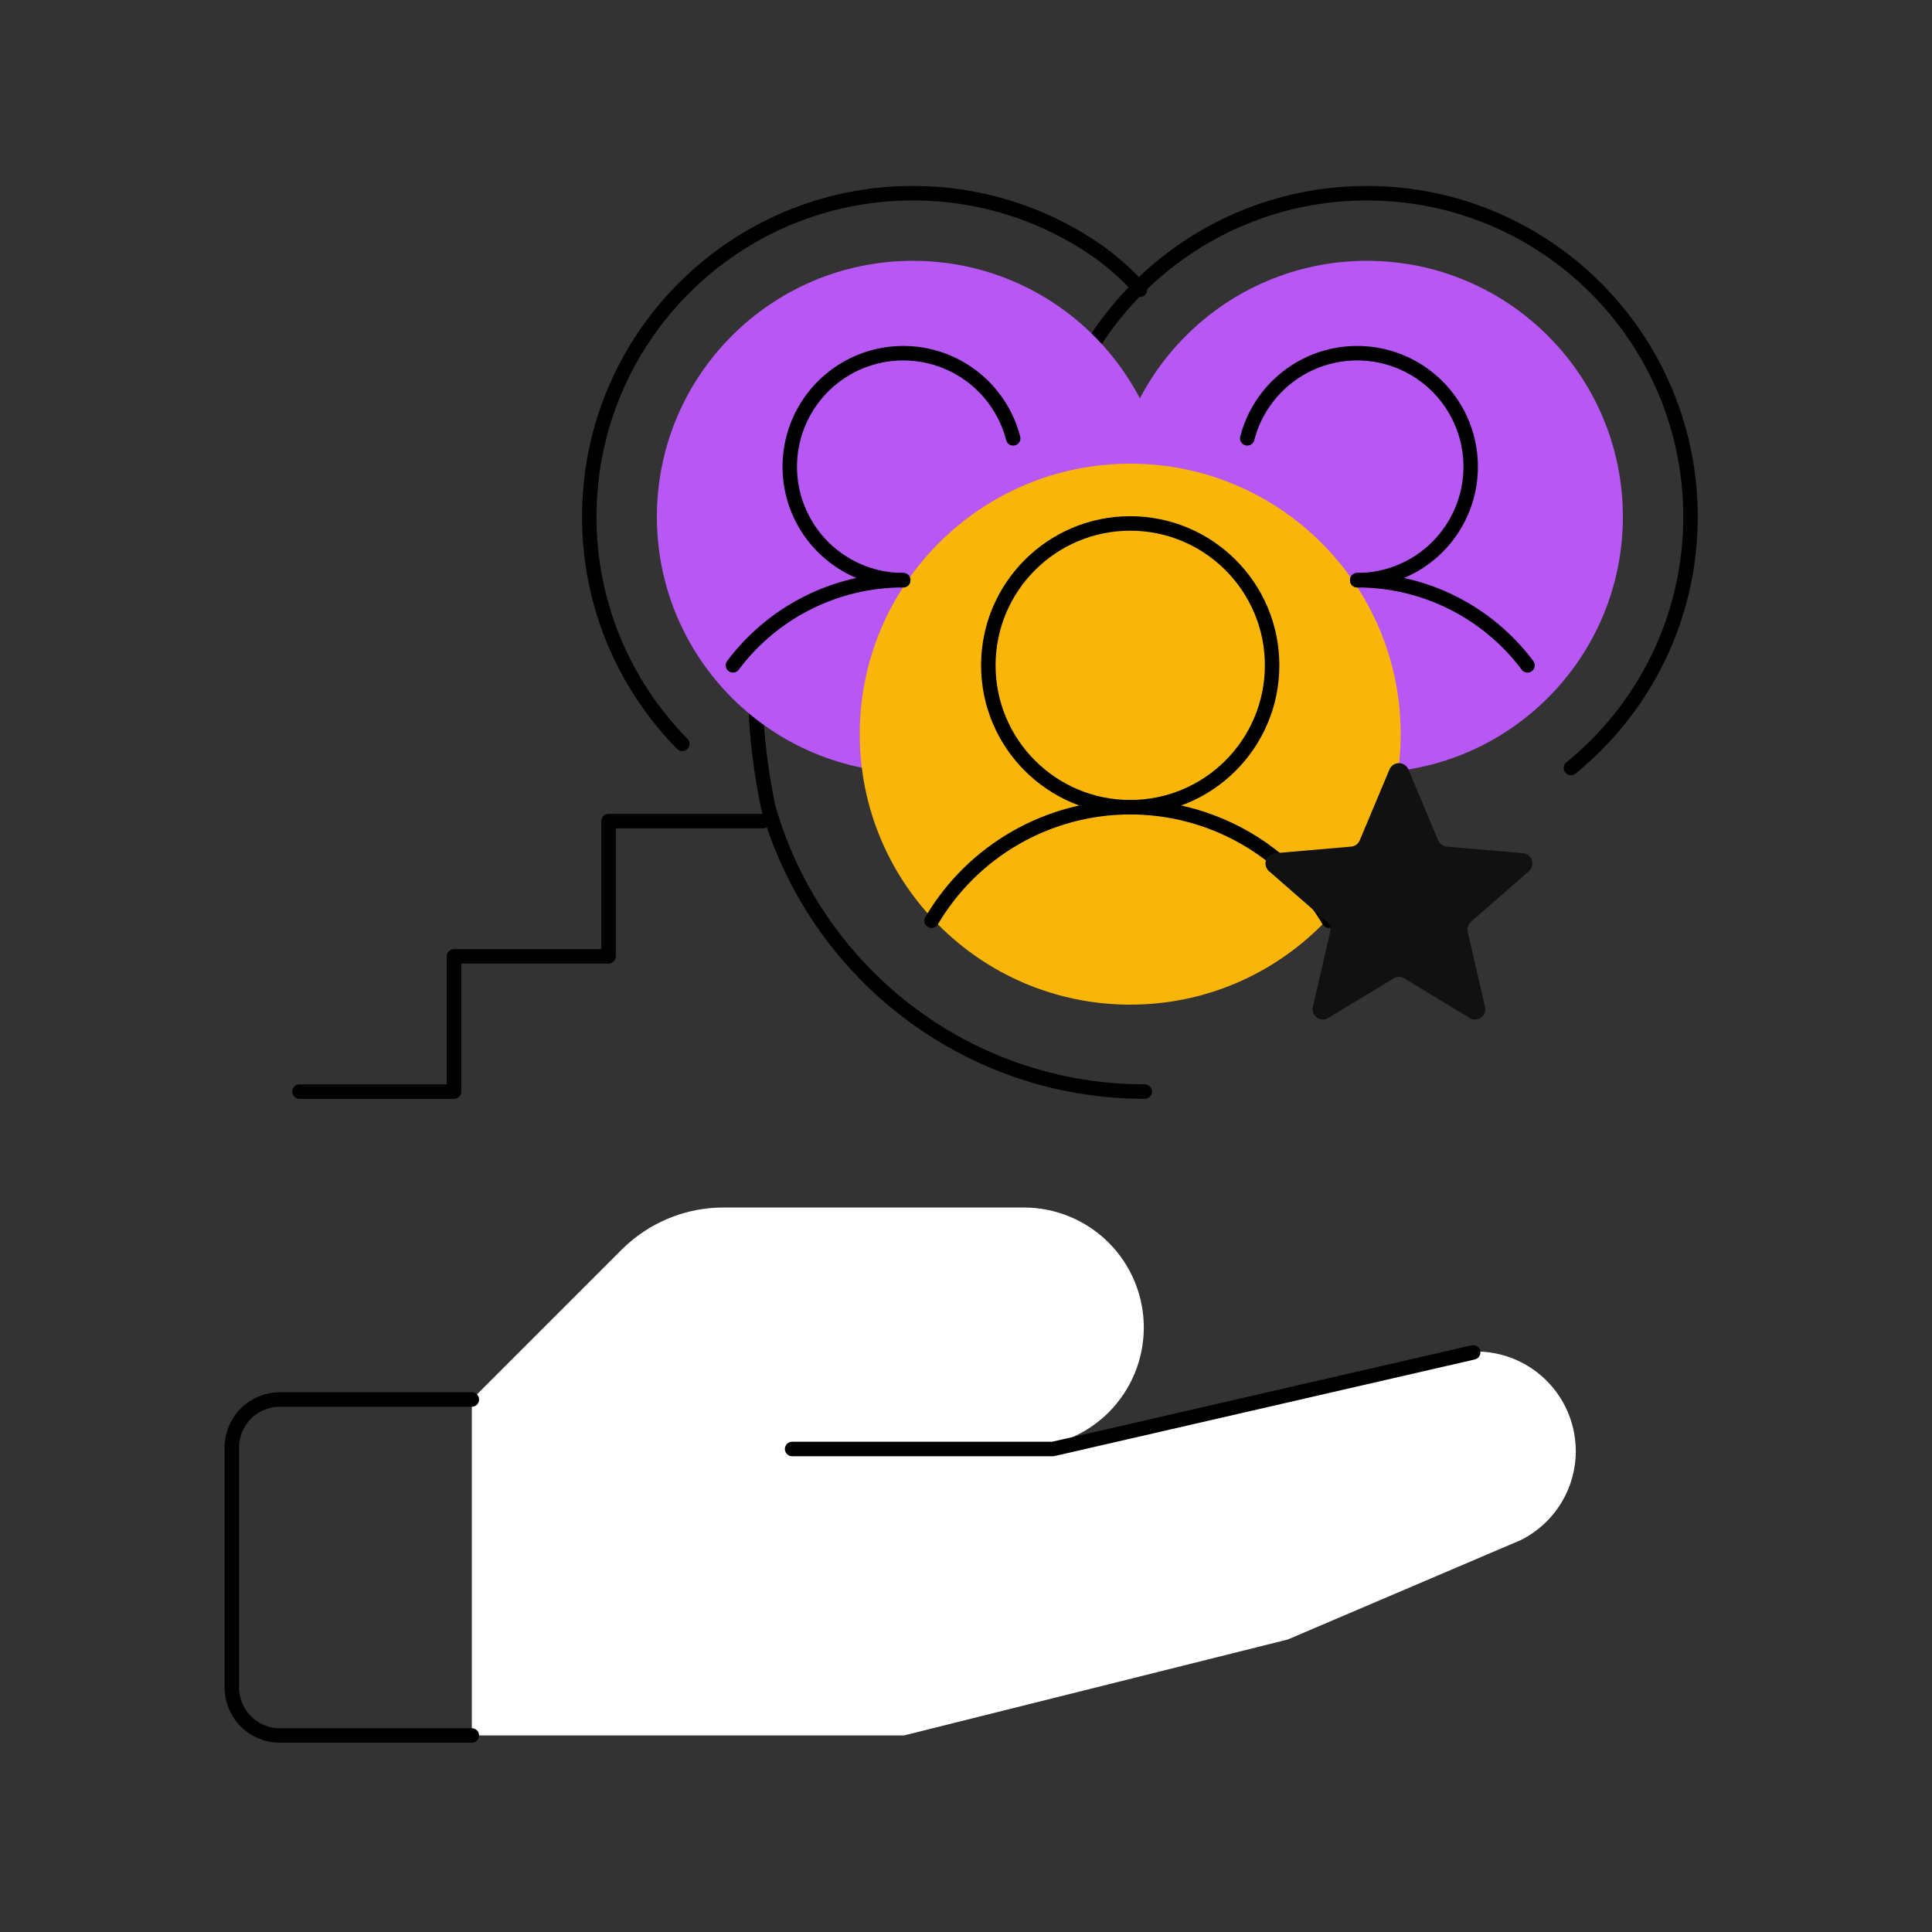
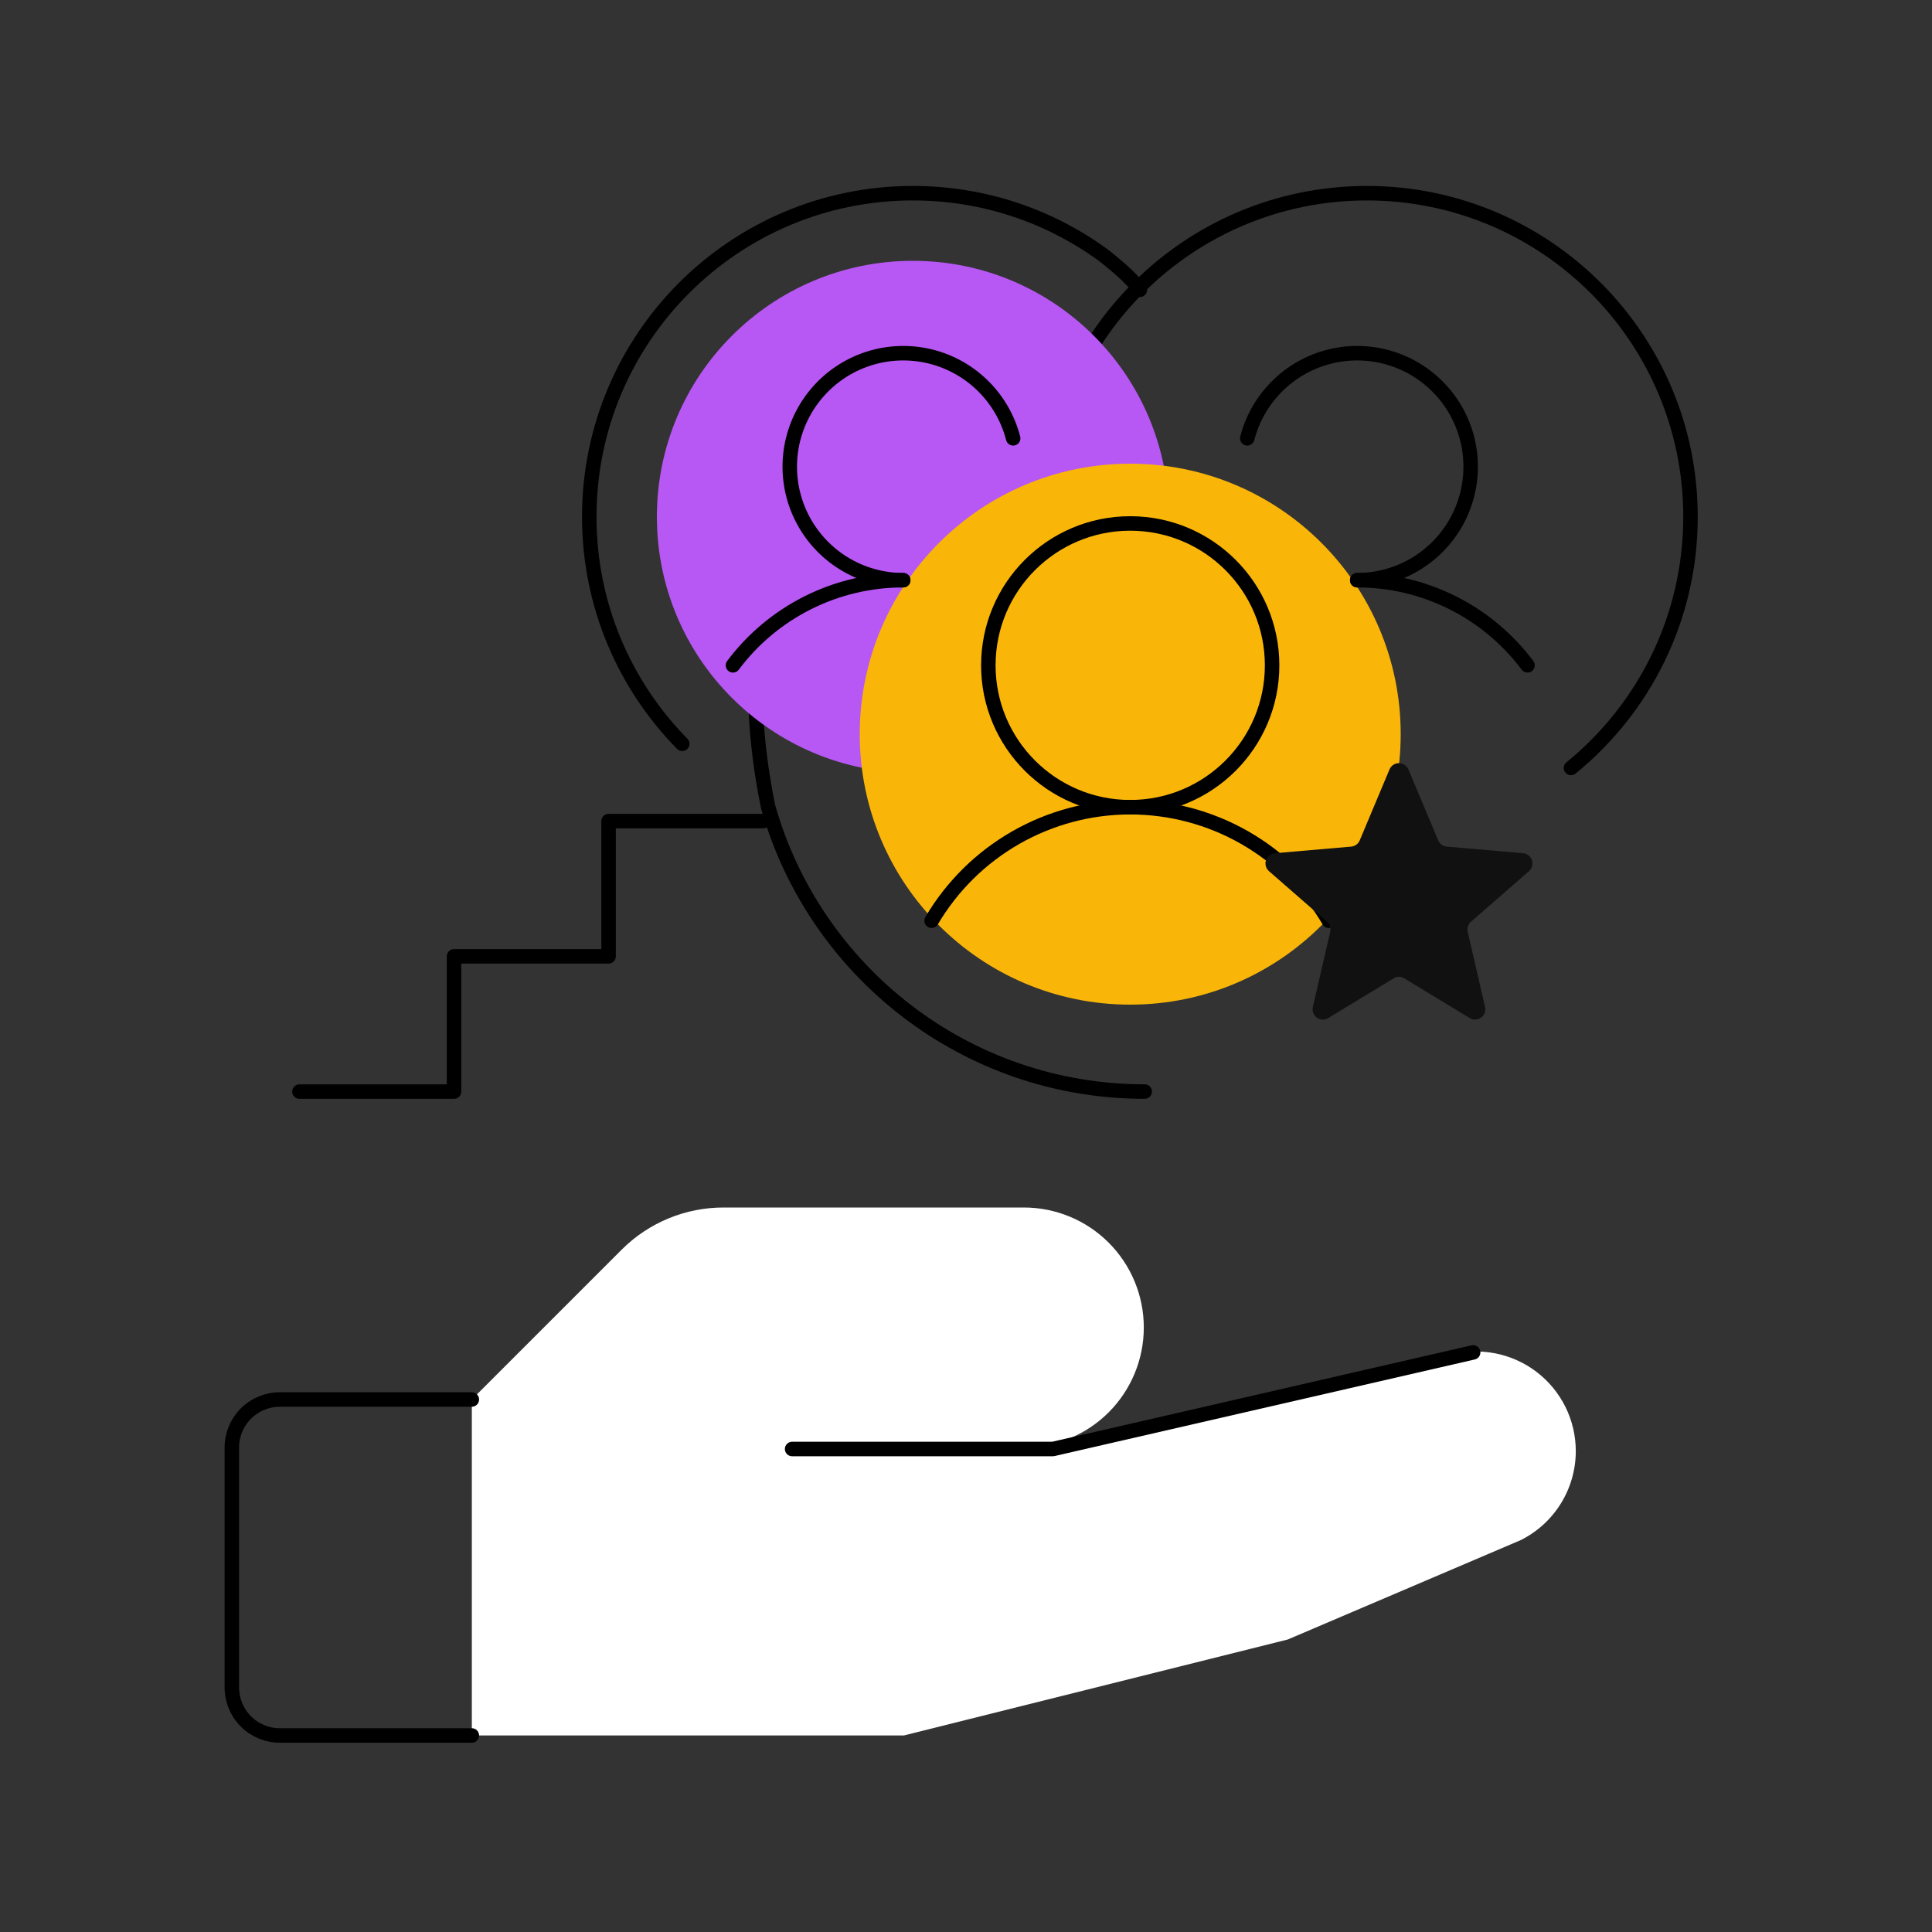
<svg xmlns="http://www.w3.org/2000/svg" width="200" height="200" viewBox="0 0 200 200" fill="none">
  <rect x="0" y="0" width="200" height="200" fill="#333333" stroke="none" />
  <path d="M88.594 149.844H108.469L150.082 140.273C151.612 139.853 153.218 139.793 154.775 140.095C156.332 140.397 157.799 141.055 159.061 142.016C160.323 142.978 161.346 144.217 162.051 145.638C162.755 147.059 163.123 148.624 163.125 150.21C163.126 152.126 162.593 154.003 161.586 155.633C160.578 157.262 159.137 158.578 157.423 159.433L133.312 169.719L93.562 179.656H48.844V144.875L64.371 129.348C65.759 127.965 67.406 126.869 69.218 126.123C71.029 125.377 72.97 124.995 74.93 125H105.984C109.279 125 112.438 126.309 114.768 128.638C117.098 130.968 118.406 134.127 118.406 137.422C118.406 140.716 117.098 143.876 114.768 146.206C112.438 148.535 109.279 149.844 105.984 149.844H88.594Z" fill="white" />
  <path d="M31 113H47V99H63V85H79" stroke="black" stroke-width="1.5" stroke-linecap="round" stroke-linejoin="round" />
  <path d="M48.844 179.656H28.969C27.651 179.656 26.387 179.133 25.455 178.201C24.523 177.269 24 176.005 24 174.688V149.844C24 148.526 24.523 147.262 25.455 146.33C26.387 145.398 27.651 144.875 28.969 144.875H48.844" stroke="black" stroke-width="1.5" stroke-linecap="round" stroke-linejoin="round" />
  <path d="M82 150H109L152.5 140" stroke="black" stroke-width="1.5" stroke-linecap="round" stroke-linejoin="round" />
  <path d="M70.625 77C64.673 70.953 61 62.656 61 53.5C61 34.998 75.999 20 94.5 20C101.774 20 108.507 22.319 114 26.257C115 27.005 117.2 28.8 118 30" stroke="black" stroke-width="1.5" stroke-linecap="round" stroke-linejoin="round" />
  <path d="M108 53.5C108 34.998 122.998 20 141.5 20C160.002 20 175 34.998 175 53.5C175 63.992 170.177 73.358 162.626 79.5" stroke="black" stroke-width="1.5" stroke-linecap="round" stroke-linejoin="round" />
  <path d="M118.5 113C99.945 113 84.305 100.522 79.512 83.5C78.837 80.333 77.691 72.9 78.5 68.5" stroke="black" stroke-width="1.5" stroke-linecap="round" stroke-linejoin="round" />
  <circle cx="94.5" cy="53.5" r="26.5" fill="#B757F4" />
-   <circle cx="141.5" cy="53.5" r="26.5" fill="#B757F4" />
  <circle cx="117" cy="76" r="28" fill="#FAB608" />
  <path d="M140.5 60.062C143.921 60.06 147.295 60.855 150.354 62.385C153.414 63.915 156.075 66.137 158.125 68.875" stroke="black" stroke-width="1.5" stroke-linecap="round" stroke-linejoin="round" />
  <path d="M75.875 68.875C77.925 66.137 80.586 63.915 83.646 62.385C86.705 60.855 90.079 60.06 93.5 60.062" stroke="black" stroke-width="1.5" stroke-linecap="round" stroke-linejoin="round" />
  <path d="M117 83.562C125.112 83.562 131.688 76.987 131.688 68.875C131.688 60.763 125.112 54.188 117 54.188C108.888 54.188 102.312 60.763 102.312 68.875C102.312 76.987 108.888 83.562 117 83.562Z" stroke="black" stroke-width="1.5" stroke-linecap="round" stroke-linejoin="round" />
  <path d="M96.438 95.312C98.546 91.734 101.552 88.768 105.159 86.707C108.765 84.646 112.846 83.562 117 83.562C121.154 83.562 125.235 84.646 128.841 86.707C132.448 88.768 135.454 91.734 137.562 95.312" stroke="black" stroke-width="1.5" stroke-linecap="round" stroke-linejoin="round" />
  <path d="M129.117 45.375C129.667 43.247 130.801 41.316 132.393 39.801C133.985 38.286 135.969 37.248 138.122 36.804C140.274 36.361 142.507 36.529 144.568 37.291C146.629 38.053 148.435 39.378 149.781 41.115C151.128 42.852 151.96 44.931 152.183 47.117C152.407 49.303 152.013 51.508 151.046 53.481C150.079 55.455 148.579 57.117 146.715 58.281C144.85 59.444 142.697 60.061 140.5 60.062" stroke="black" stroke-width="1.5" stroke-linecap="round" stroke-linejoin="round" />
  <path d="M93.5 60.062C91.302 60.061 89.15 59.444 87.285 58.281C85.421 57.117 83.921 55.455 82.954 53.481C81.987 51.508 81.593 49.303 81.817 47.117C82.04 44.931 82.872 42.852 84.219 41.115C85.564 39.378 87.371 38.053 89.432 37.291C91.493 36.529 93.726 36.361 95.878 36.804C98.031 37.248 100.015 38.286 101.607 39.801C103.198 41.316 104.333 43.247 104.883 45.375" stroke="black" stroke-width="1.5" stroke-linecap="round" stroke-linejoin="round" />
  <path d="M145.795 79.64L148.88 86.992C148.955 87.171 149.077 87.326 149.233 87.44C149.389 87.554 149.574 87.623 149.766 87.641L157.663 88.323C157.873 88.34 158.073 88.419 158.238 88.549C158.402 88.68 158.525 88.856 158.589 89.056C158.654 89.256 158.658 89.471 158.6 89.673C158.543 89.875 158.426 90.056 158.266 90.192L152.275 95.418C152.129 95.546 152.021 95.711 151.962 95.895C151.902 96.08 151.894 96.277 151.938 96.466L153.733 104.241C153.781 104.444 153.767 104.656 153.695 104.852C153.623 105.047 153.494 105.217 153.326 105.34C153.157 105.463 152.956 105.534 152.748 105.544C152.54 105.554 152.333 105.502 152.154 105.395L145.368 101.278C145.203 101.177 145.013 101.124 144.82 101.124C144.627 101.124 144.438 101.177 144.273 101.278L137.486 105.395C137.307 105.502 137.101 105.554 136.892 105.544C136.684 105.534 136.483 105.463 136.315 105.34C136.147 105.217 136.018 105.047 135.946 104.852C135.873 104.656 135.86 104.444 135.907 104.241L137.703 96.466C137.747 96.277 137.738 96.08 137.679 95.895C137.619 95.711 137.511 95.546 137.366 95.418L131.374 90.192C131.214 90.056 131.098 89.875 131.041 89.673C130.983 89.471 130.987 89.256 131.051 89.056C131.116 88.856 131.238 88.68 131.403 88.549C131.568 88.419 131.768 88.34 131.977 88.323L139.874 87.641C140.067 87.623 140.251 87.554 140.408 87.44C140.564 87.326 140.686 87.171 140.76 86.992L143.845 79.64C143.928 79.45 144.064 79.288 144.237 79.174C144.41 79.061 144.613 79 144.82 79C145.028 79 145.23 79.061 145.403 79.174C145.577 79.288 145.713 79.45 145.795 79.64Z" fill="#111111" />
</svg>